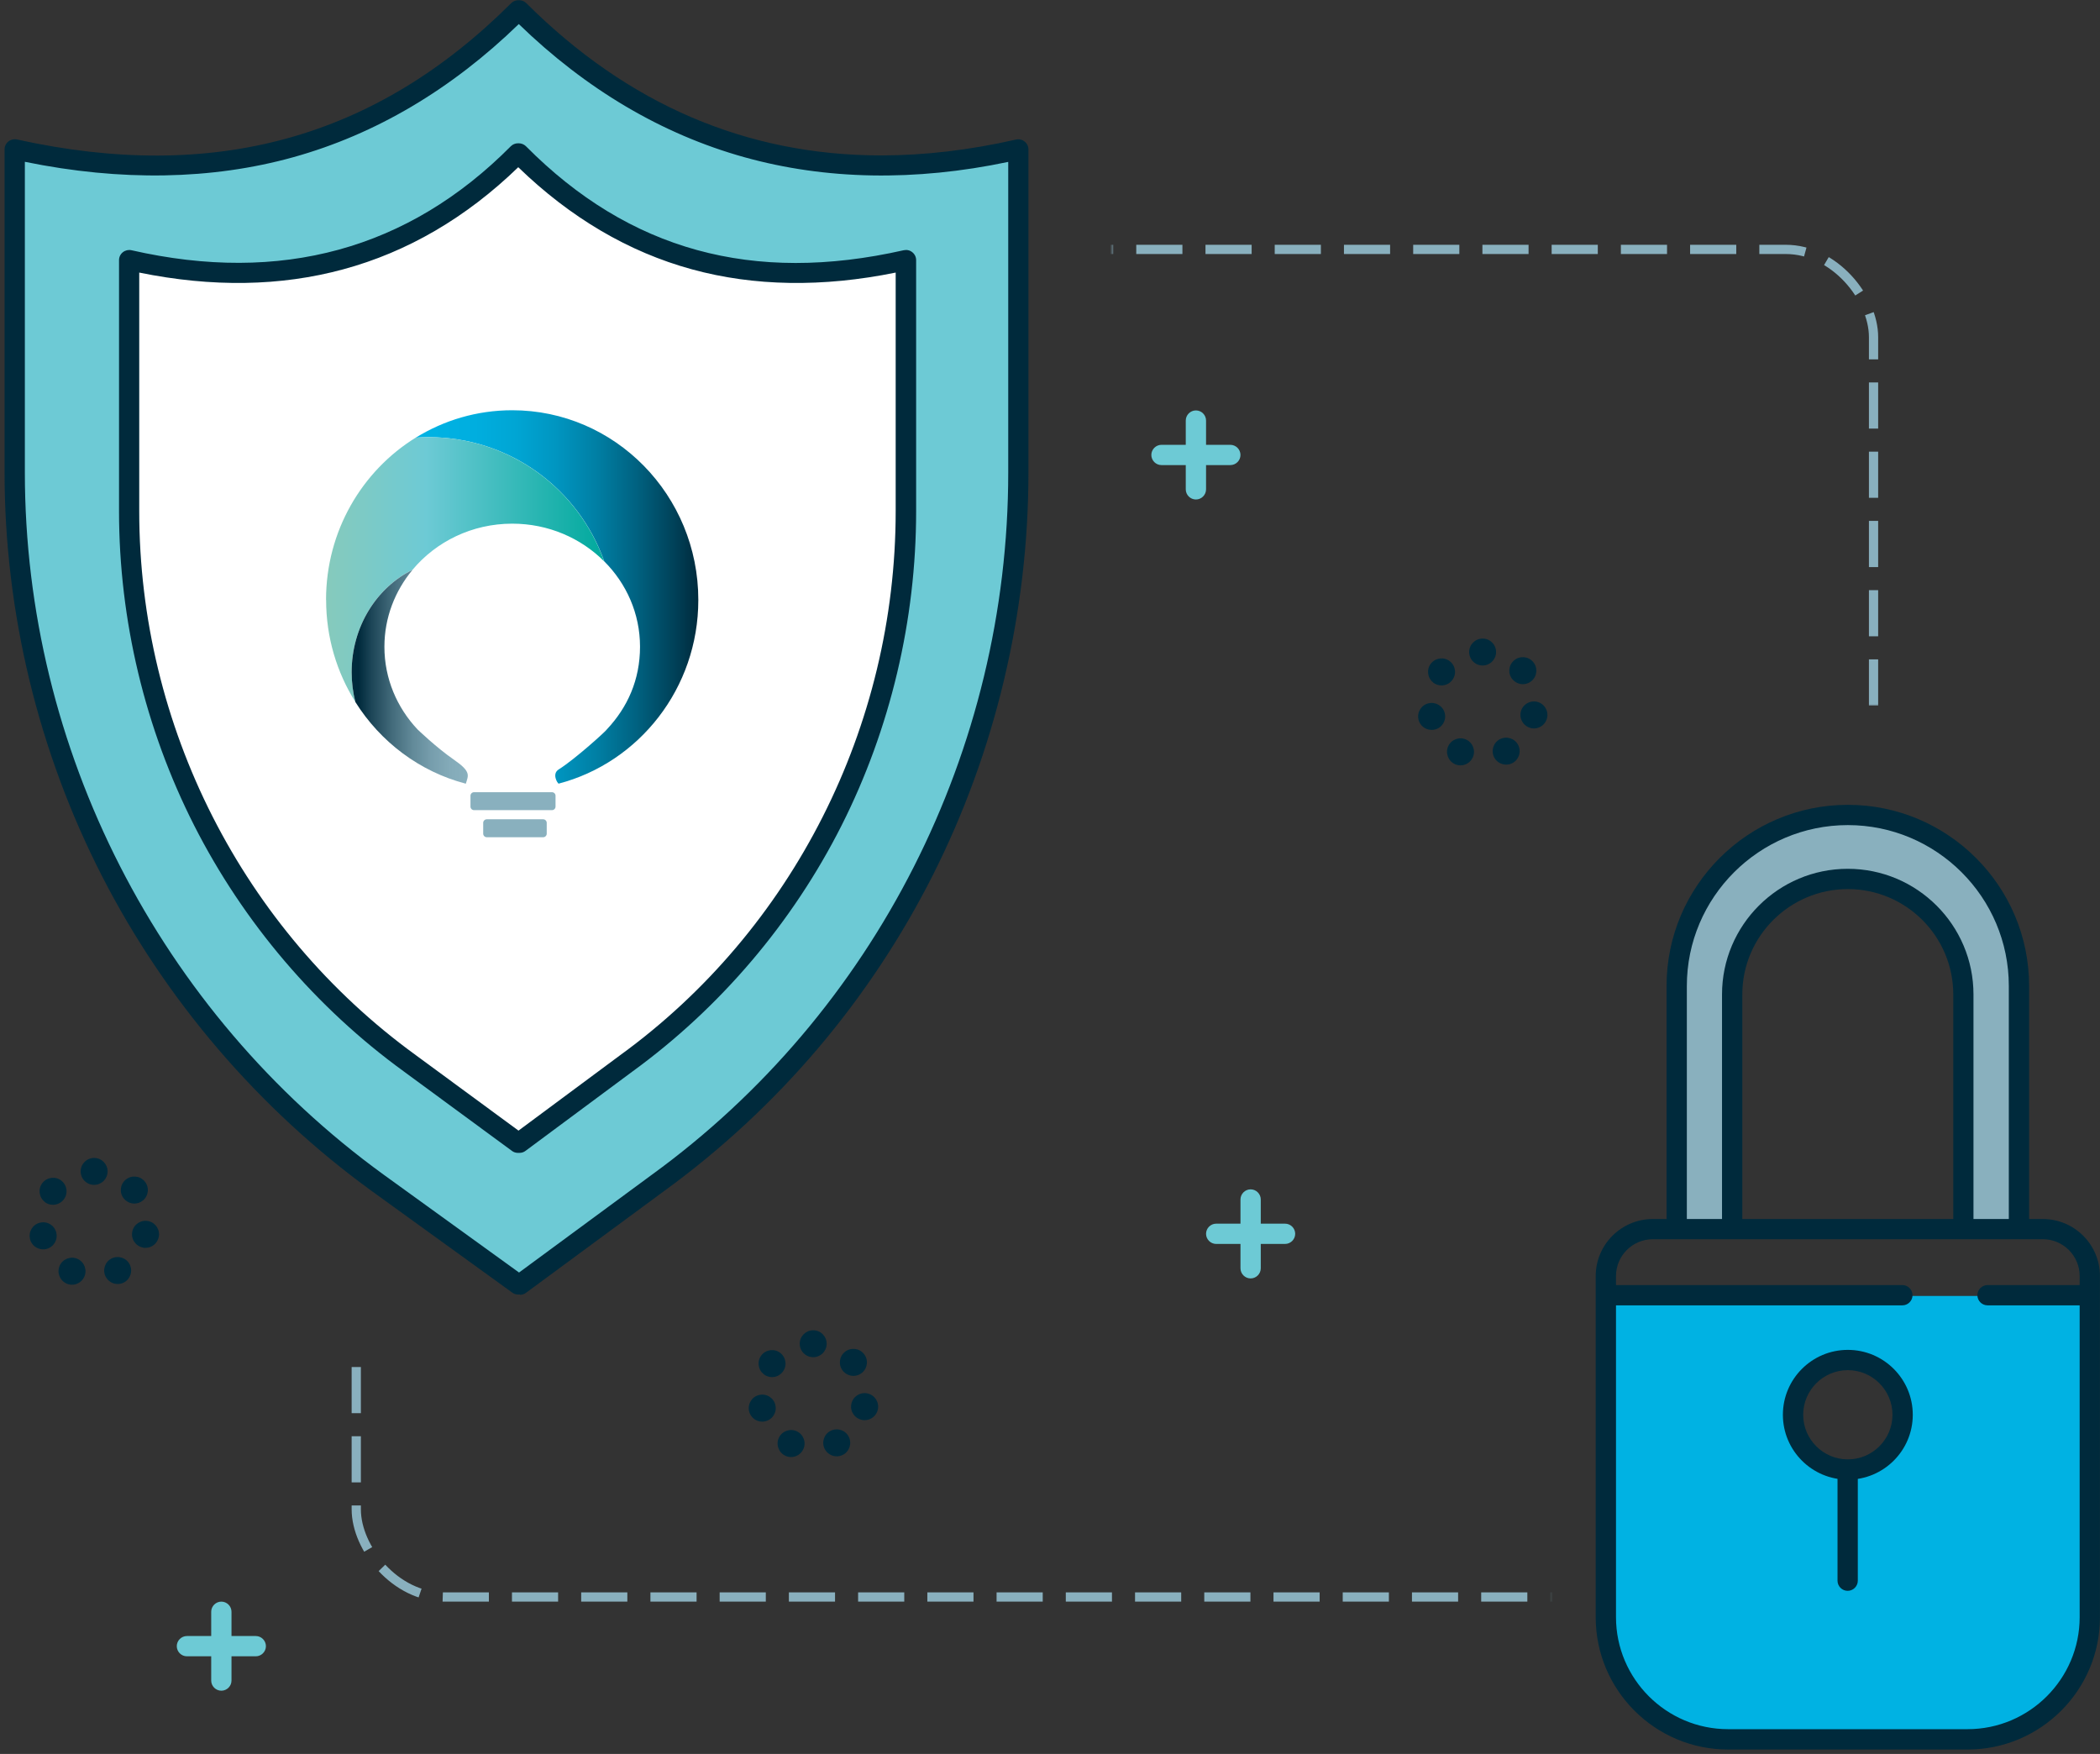
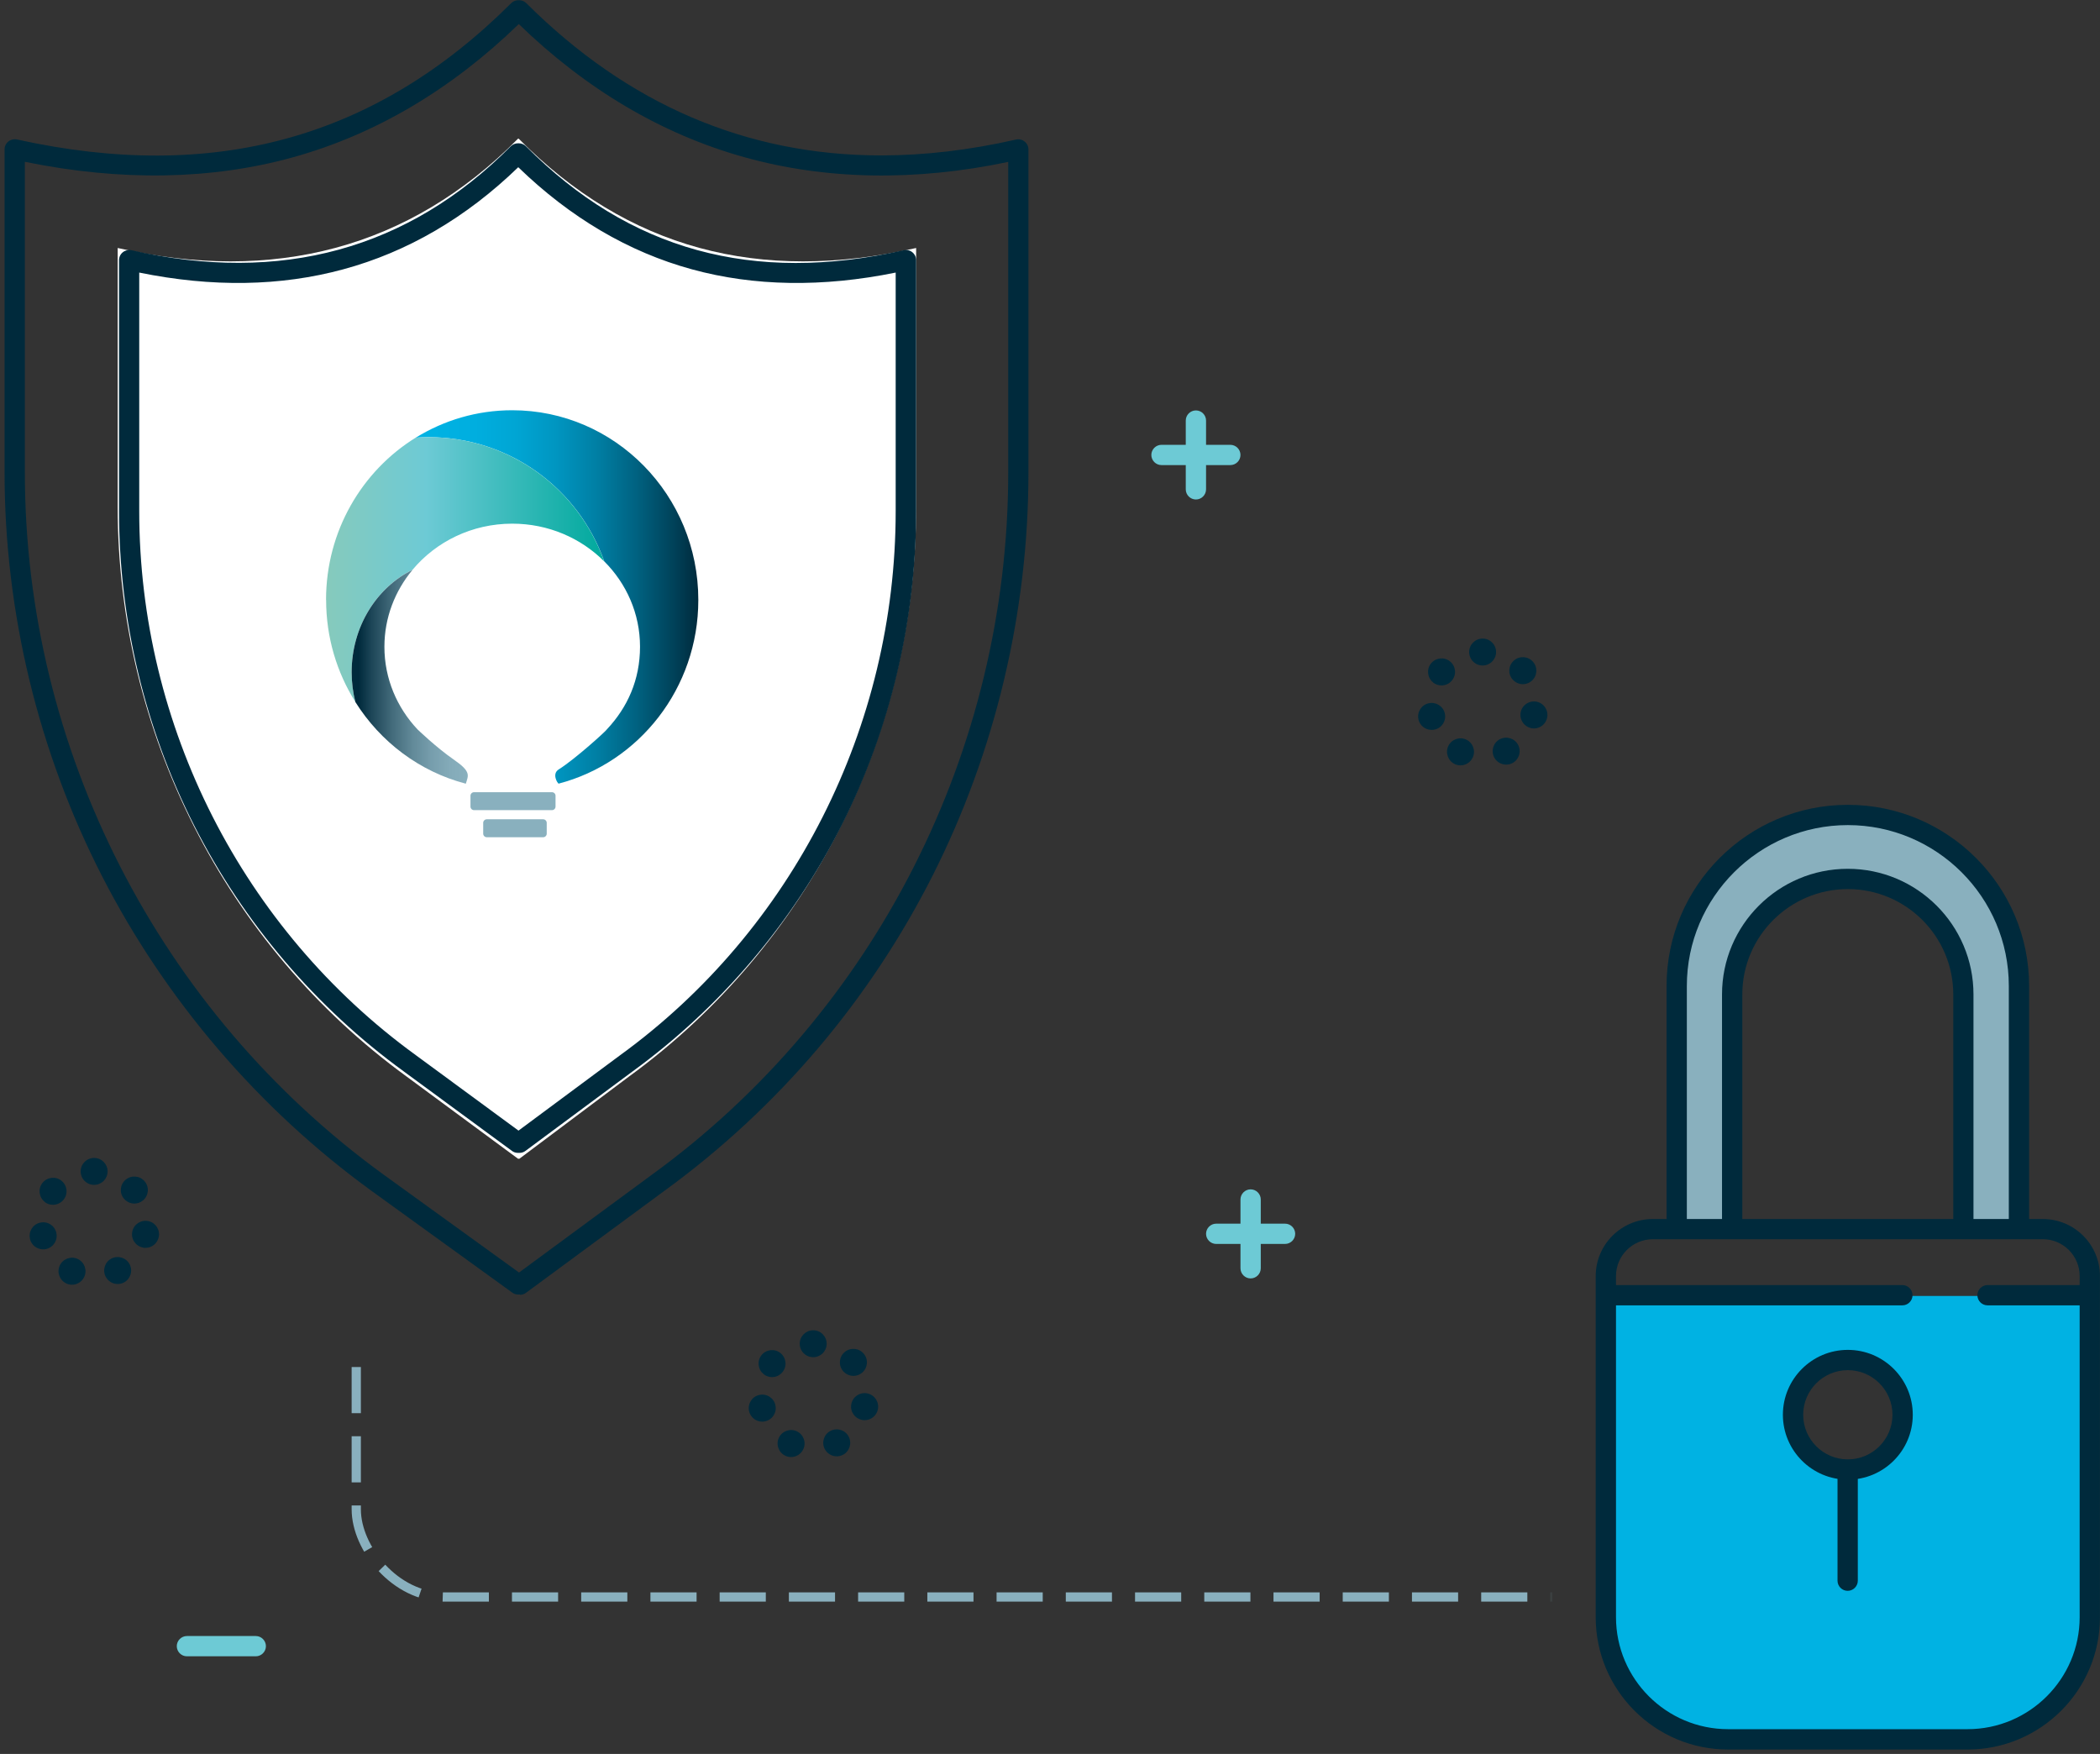
<svg xmlns="http://www.w3.org/2000/svg" width="455" height="380" viewBox="0 0 455 380" fill="none">
  <rect x="0" y="0" width="455" height="380" fill="#333333" stroke="none" />
  <g clip-path="url(#clip0_319_4083)">
    <mask id="mask0_319_4083" style="mask-type:alpha" maskUnits="userSpaceOnUse" x="57" y="292" width="279" height="129">
      <rect x="57.657" y="292.46" width="277.619" height="128.526" fill="#D9D9D9" />
    </mask>
    <g mask="url(#mask0_319_4083)">
      <rect x="77.19" y="54.036" width="328.745" height="291.968" rx="19" stroke="#89B0BE" stroke-width="2" stroke-dasharray="10 5" />
    </g>
    <mask id="mask1_319_4083" style="mask-type:alpha" maskUnits="userSpaceOnUse" x="241" y="24" width="188" height="130">
-       <rect x="241.146" y="24.657" width="187.288" height="128.526" fill="#D9D9D9" />
-     </mask>
+       </mask>
    <g mask="url(#mask1_319_4083)">
      <rect x="77.19" y="54.036" width="328.745" height="291.968" rx="19" stroke="#89B0BE" stroke-width="2" stroke-dasharray="10 5" />
    </g>
    <path d="M349.557 351.919C349.557 365.69 360.727 376.976 374.51 376.976H427.839C441.621 376.976 452.864 365.69 452.864 351.919V280.777H349.557V351.919ZM400.363 294.656C406.921 294.656 412.236 299.967 412.236 306.519C412.236 313.072 406.921 318.382 400.363 318.382C393.805 318.382 388.49 313.072 388.49 306.519C388.49 299.967 393.805 294.656 400.363 294.656Z" fill="#00B2E3" />
    <path d="M400.345 176.567C379.879 176.567 363.321 193.165 363.321 213.614V265.278H375.32V215.45C375.32 201.625 386.527 190.428 400.363 190.428H400.399C414.218 190.428 425.406 201.643 425.406 215.45V265.278H437.405V213.614C437.405 193.165 420.866 176.585 400.381 176.567H400.345Z" fill="#89B0BE" />
    <path d="M426.307 379.046H374.42C358.601 379.046 345.737 366.193 345.737 350.388V276.475C345.737 269.652 351.286 264.108 358.115 264.108H442.612C449.441 264.108 454.99 269.652 454.99 276.475V350.388C454.99 366.193 442.126 379.046 426.307 379.046ZM358.115 268.482C353.719 268.482 350.133 272.064 350.133 276.457V350.37C350.133 363.745 361.033 374.636 374.42 374.636H426.307C439.694 374.636 450.594 363.745 450.594 350.37V276.457C450.594 272.064 447.009 268.482 442.612 268.482H358.115Z" fill="#002A3C" />
    <path d="M400.363 320.578C392.598 320.578 386.292 314.278 386.292 306.519C386.292 298.76 392.598 292.46 400.363 292.46C408.129 292.46 414.434 298.76 414.434 306.519C414.434 314.278 408.129 320.578 400.363 320.578ZM400.363 296.852C395.031 296.852 390.689 301.191 390.689 306.519C390.689 311.847 395.031 316.186 400.363 316.186C405.696 316.186 410.038 311.847 410.038 306.519C410.038 301.191 405.696 296.852 400.363 296.852Z" fill="#002A3C" />
    <path d="M400.327 344.664C399.12 344.664 398.129 343.673 398.129 342.467V318.49C398.129 317.284 399.12 316.293 400.327 316.293C401.535 316.293 402.525 317.284 402.525 318.49V342.467C402.525 343.673 401.535 344.664 400.327 344.664Z" fill="#002A3C" />
    <path d="M437.442 267.33C436.235 267.33 435.244 266.34 435.244 265.134V213.614C435.244 194.389 419.587 178.763 400.364 178.763C381.14 178.763 365.483 194.407 365.483 213.614V265.134C365.483 266.34 364.493 267.33 363.285 267.33C362.078 267.33 361.087 266.34 361.087 265.134V213.614C361.087 191.976 378.708 174.371 400.364 174.371C422.02 174.371 439.64 191.976 439.64 213.614V265.134C439.64 266.34 438.649 267.33 437.442 267.33Z" fill="#002A3C" />
    <path d="M425.407 267.564C424.2 267.564 423.209 266.574 423.209 265.368V215.45C423.209 202.867 412.957 192.624 400.364 192.624C387.77 192.624 377.501 202.867 377.501 215.45V265.368C377.501 266.574 376.51 267.564 375.303 267.564C374.095 267.564 373.104 266.574 373.104 265.368V215.45C373.104 200.437 385.32 188.232 400.346 188.232C415.371 188.232 427.587 200.437 427.587 215.45V265.368C427.587 266.574 426.596 267.564 425.389 267.564H425.407Z" fill="#002A3C" />
    <path d="M412.183 282.811H349.557C348.35 282.811 347.359 281.821 347.359 280.615C347.359 279.409 348.35 278.419 349.557 278.419H412.183C413.39 278.419 414.381 279.409 414.381 280.615C414.381 281.821 413.39 282.811 412.183 282.811Z" fill="#002A3C" />
    <path d="M451.405 282.811H430.632C429.425 282.811 428.434 281.821 428.434 280.615C428.434 279.409 429.425 278.419 430.632 278.419H451.405C452.612 278.419 453.603 279.409 453.603 280.615C453.603 281.821 452.612 282.811 451.405 282.811Z" fill="#002A3C" />
    <path d="M315.2 165.533C313.74 164.849 313.11 163.102 313.794 161.644C314.479 160.186 316.226 159.556 317.686 160.24C319.145 160.924 319.776 162.67 319.091 164.128C318.587 165.191 317.542 165.821 316.443 165.821C316.028 165.821 315.614 165.731 315.2 165.551V165.533ZM323.721 164.056C323.001 162.616 323.577 160.852 325.019 160.132C326.46 159.412 328.226 159.988 328.946 161.428C329.667 162.868 329.09 164.633 327.649 165.353C327.235 165.569 326.784 165.659 326.334 165.659C325.271 165.659 324.226 165.065 323.721 164.056ZM307.344 155.884C306.966 154.318 307.939 152.734 309.524 152.374C311.092 152.014 312.677 152.968 313.038 154.552C313.416 156.118 312.443 157.702 310.858 158.062C310.623 158.116 310.407 158.134 310.173 158.134C308.84 158.134 307.651 157.234 307.326 155.884H307.344ZM331.775 157.756C330.189 157.432 329.162 155.884 329.487 154.3C329.811 152.716 331.36 151.708 332.946 152.032C334.531 152.356 335.54 153.904 335.216 155.488C334.928 156.874 333.703 157.828 332.351 157.828C332.153 157.828 331.955 157.81 331.757 157.774L331.775 157.756ZM310.515 147.855C309.254 146.847 309.038 145.011 310.047 143.751C311.056 142.491 312.893 142.275 314.155 143.283C315.416 144.291 315.632 146.127 314.623 147.387C314.046 148.125 313.182 148.503 312.317 148.503C311.686 148.503 311.038 148.287 310.497 147.873L310.515 147.855ZM327.703 147.189C326.658 145.947 326.82 144.111 328.063 143.067C329.307 142.023 331.144 142.185 332.189 143.427C333.234 144.669 333.072 146.505 331.829 147.549C331.27 148.017 330.604 148.233 329.955 148.233C329.126 148.233 328.298 147.873 327.721 147.189H327.703ZM318.316 141.267C318.316 139.647 319.632 138.351 321.235 138.351C322.857 138.351 324.154 139.665 324.154 141.267C324.154 142.887 322.839 144.183 321.235 144.183C319.614 144.183 318.316 142.869 318.316 141.267Z" fill="#002A3C" />
    <path d="M14.358 278.059C12.899 277.375 12.268 275.629 12.953 274.171C13.638 272.713 15.385 272.083 16.845 272.767C18.304 273.451 18.934 275.197 18.25 276.655C17.745 277.717 16.7 278.347 15.601 278.347C15.187 278.347 14.773 278.257 14.358 278.077V278.059ZM22.88 276.583C22.159 275.143 22.736 273.379 24.177 272.659C25.619 271.939 27.384 272.515 28.105 273.955C28.826 275.395 28.249 277.159 26.808 277.879C26.393 278.095 25.943 278.185 25.492 278.185C24.43 278.185 23.384 277.591 22.88 276.565V276.583ZM6.503 268.41C6.125 266.844 7.098 265.26 8.683 264.9C10.25 264.522 11.836 265.494 12.196 267.078C12.575 268.644 11.602 270.228 10.016 270.606C9.782 270.66 9.566 270.678 9.332 270.678C7.998 270.678 6.809 269.76 6.485 268.428L6.503 268.41ZM30.933 270.282C29.348 269.958 28.339 268.41 28.663 266.826C28.988 265.242 30.537 264.234 32.123 264.558C33.708 264.882 34.717 266.43 34.393 268.014C34.104 269.4 32.897 270.354 31.528 270.354C31.33 270.354 31.132 270.354 30.933 270.3V270.282ZM9.674 260.382C8.413 259.374 8.197 257.537 9.205 256.277C10.214 255.017 12.052 254.801 13.313 255.809C14.574 256.817 14.791 258.654 13.782 259.914C13.205 260.634 12.34 261.03 11.476 261.03C10.845 261.03 10.196 260.832 9.656 260.4L9.674 260.382ZM26.862 259.716C25.817 258.474 25.979 256.637 27.222 255.593C28.465 254.549 30.303 254.711 31.348 255.953C32.393 257.195 32.231 259.032 30.988 260.076C30.429 260.544 29.762 260.76 29.114 260.76C28.285 260.76 27.456 260.4 26.88 259.716H26.862ZM17.475 253.793C17.475 252.173 18.79 250.877 20.394 250.877C22.015 250.877 23.312 252.191 23.312 253.793C23.312 255.413 21.997 256.709 20.394 256.709C18.772 256.709 17.475 255.395 17.475 253.793Z" fill="#002A3C" />
    <path d="M170.157 315.393C168.697 314.709 168.067 312.963 168.751 311.505C169.436 310.047 171.184 309.417 172.643 310.101C174.102 310.785 174.733 312.531 174.048 313.989C173.544 315.051 172.499 315.681 171.4 315.681C170.985 315.681 170.571 315.591 170.157 315.411V315.393ZM178.679 313.917C177.958 312.477 178.534 310.713 179.976 309.993C181.417 309.273 183.183 309.849 183.903 311.289C184.624 312.729 184.048 314.493 182.606 315.213C182.192 315.429 181.741 315.519 181.291 315.519C180.228 315.519 179.183 314.925 178.679 313.899V313.917ZM162.301 305.745C161.941 304.179 162.896 302.595 164.481 302.234C166.049 301.856 167.634 302.829 167.995 304.413C168.373 305.979 167.4 307.563 165.815 307.923C165.581 307.977 165.364 308.013 165.148 308.013C163.815 308.013 162.626 307.095 162.301 305.763V305.745ZM186.732 307.617C185.147 307.293 184.12 305.745 184.462 304.161C184.786 302.576 186.336 301.568 187.921 301.892C189.507 302.216 190.533 303.765 190.209 305.349C189.921 306.735 188.714 307.689 187.345 307.689C187.146 307.689 186.948 307.689 186.75 307.635L186.732 307.617ZM165.472 297.716C164.193 296.708 163.995 294.872 164.986 293.612C165.995 292.352 167.833 292.136 169.094 293.144C170.355 294.152 170.571 295.988 169.562 297.248C168.986 297.968 168.139 298.364 167.274 298.364C166.643 298.364 165.995 298.148 165.454 297.734L165.472 297.716ZM182.66 297.05C181.615 295.808 181.777 293.972 183.021 292.928C184.264 291.884 186.101 292.046 187.146 293.288C188.191 294.53 188.029 296.366 186.786 297.41C186.246 297.878 185.579 298.094 184.912 298.094C184.084 298.094 183.255 297.734 182.66 297.05ZM173.274 291.128C173.274 289.508 174.589 288.211 176.192 288.211C177.814 288.211 179.111 289.526 179.111 291.128C179.111 292.748 177.796 294.044 176.192 294.044C174.571 294.044 173.274 292.73 173.274 291.128Z" fill="#002A3C" />
    <path d="M270.969 276.979C269.762 276.979 268.771 275.989 268.771 274.782V259.877C268.771 258.671 269.762 257.681 270.969 257.681C272.176 257.681 273.167 258.671 273.167 259.877V274.782C273.167 275.989 272.176 276.979 270.969 276.979Z" fill="#6DCAD5" />
    <path d="M278.428 269.508H263.51C262.303 269.508 261.312 268.518 261.312 267.312C261.312 266.106 262.303 265.116 263.51 265.116H278.428C279.635 265.116 280.626 266.106 280.626 267.312C280.626 268.518 279.635 269.508 278.428 269.508Z" fill="#6DCAD5" />
    <path d="M259.114 108.217C257.906 108.217 256.916 107.227 256.916 106.021V91.116C256.916 89.91 257.906 88.92 259.114 88.92C260.321 88.92 261.312 89.91 261.312 91.116V106.021C261.312 107.227 260.321 108.217 259.114 108.217Z" fill="#6DCAD5" />
    <path d="M266.572 100.765H251.655C250.447 100.765 249.457 99.775 249.457 98.569C249.457 97.363 250.447 96.373 251.655 96.373H266.572C267.779 96.373 268.77 97.363 268.77 98.569C268.77 99.775 267.779 100.765 266.572 100.765Z" fill="#6DCAD5" />
-     <path d="M47.959 366.301C46.752 366.301 45.761 365.311 45.761 364.105V349.2C45.761 347.994 46.752 347.004 47.959 347.004C49.166 347.004 50.157 347.994 50.157 349.2V364.105C50.157 365.311 49.166 366.301 47.959 366.301Z" fill="#6DCAD5" />
    <path d="M55.418 358.849H40.5C39.293 358.849 38.302 357.859 38.302 356.653C38.302 355.447 39.293 354.457 40.5 354.457H55.418C56.625 354.457 57.616 355.447 57.616 356.653C57.616 357.859 56.625 358.849 55.418 358.849Z" fill="#6DCAD5" />
    <path d="M112.404 30.046H112.237C88.676 53.859 59.188 61.432 25.496 53.729V109.8C25.496 158.559 48.723 204.552 88.084 233.228L112.237 251.046H112.533L136.298 233.228C175.658 204.552 198.496 158.559 198.496 109.8V53.729C164.489 61.432 135.964 53.859 112.385 30.046H112.404Z" fill="white" />
-     <path d="M112.476 2.387H112.278C82.767 31.621 46.644 41.954 3.043 32.359V102.366C3.043 163.247 32.447 220.527 81.722 256.331L112.278 278.437H112.656L142.51 256.331C191.785 220.545 220.486 163.247 220.486 102.366V32.359C178.345 41.972 141.987 31.639 112.476 2.387ZM196.199 110.737C196.199 158.026 173.985 202.634 135.7 230.446L112.584 247.727H112.296L88.802 230.446C50.517 202.634 27.906 158.044 27.906 110.737V56.355C60.678 63.825 89.361 56.481 112.278 33.385H112.44C135.375 56.481 163.121 63.825 196.199 56.355V110.737Z" fill="#6DCAD5" />
    <path d="M112.657 280.471H112.278C111.81 280.471 111.359 280.327 110.999 280.057L80.515 258.023C56.03 240.238 35.816 216.62 22.051 189.708C8.268 162.76 0.99 132.554 0.99 102.366V32.359C0.99 31.693 1.296 31.063 1.819 30.649C2.341 30.235 3.026 30.073 3.674 30.217C46.355 39.649 81.38 30.001 110.747 0.694C111.161 0.28 111.72 0.046 112.296 0.046H112.494C113.071 0.046 113.629 0.28 114.044 0.694C136.042 22.638 161.806 33.673 190.939 33.673C200.325 33.673 210.072 32.521 220.144 30.235C220.792 30.091 221.477 30.235 221.999 30.667C222.522 31.081 222.828 31.711 222.828 32.377V102.384C222.828 132.662 215.639 162.85 202.055 189.726C195.281 203.119 186.939 215.684 177.246 227.115C167.409 238.708 156.185 249.113 143.879 258.059L113.972 280.093C113.593 280.363 113.143 280.525 112.675 280.525L112.657 280.471ZM5.386 35.059V102.366C5.386 162.274 34.428 219.141 83.091 254.477L112.458 275.701L141.285 254.477C189.605 219.375 218.45 162.526 218.45 102.366V35.077C198.253 39.325 178.904 38.983 161.247 34.051C143.447 29.082 127.016 19.38 112.404 5.213C97.757 19.416 81.344 29.101 63.579 34.051C45.869 38.983 26.177 39.307 5.404 35.059H5.386Z" fill="#002A3C" />
    <path d="M112.503 249.779H112.215C111.746 249.779 111.296 249.635 110.917 249.347L87.496 232.138C68.452 218.313 52.76 199.879 42.076 178.854C31.428 157.864 25.789 134.319 25.789 110.737V56.355C25.789 55.689 26.095 55.059 26.618 54.645C27.14 54.231 27.825 54.069 28.474 54.213C60.849 61.593 88.505 54.015 110.665 31.693C111.08 31.279 111.638 31.045 112.233 31.045H112.395C112.971 31.045 113.548 31.279 113.962 31.693C136.339 54.231 163.112 61.593 195.812 54.213C196.46 54.069 197.145 54.213 197.667 54.645C198.19 55.059 198.496 55.689 198.496 56.355V110.737C198.496 134.337 192.911 157.9 182.335 178.854C171.705 199.915 156.031 218.331 137.023 232.156L113.854 249.347C113.476 249.635 113.025 249.779 112.539 249.779H112.503ZM30.167 59.073V110.737C30.167 157.288 52.562 201.356 90.072 228.592L112.341 244.955L134.375 228.61C171.759 201.464 194.064 157.396 194.064 110.737V59.055C178.263 62.277 163.364 62.043 149.923 58.353C136.213 54.609 123.565 47.156 112.287 36.229C101.026 47.138 88.271 54.591 74.362 58.353C60.777 62.043 45.968 62.277 30.167 59.055V59.073Z" fill="#002A3C" />
    <path d="M151.302 129.98C151.302 107.28 133.249 88.883 110.981 88.883C103.324 88.883 96.171 91.061 90.082 94.823C91.018 94.751 91.937 94.715 92.892 94.715C110.458 94.715 125.394 105.948 130.925 121.627C135.718 126.416 138.672 132.932 138.672 140.115C138.672 147.297 135.952 153.274 131.502 158.008C131.556 158.152 124.691 164.416 121.052 166.703C119.521 167.657 120.782 169.691 121.034 169.781C138.438 165.226 151.302 149.133 151.302 129.98Z" fill="url(#paint0_linear_319_4083)" />
    <path d="M70.66 129.98C70.66 138.117 72.984 145.695 77.001 152.086C76.479 150.033 76.191 147.873 76.191 145.623C76.191 135.758 81.614 127.262 89.397 123.427C94.478 117.361 102.243 113.455 110.981 113.455C118.818 113.455 125.88 116.587 130.907 121.627C125.376 105.966 110.44 94.715 92.874 94.715C91.937 94.715 91 94.751 90.064 94.823C78.425 102.024 70.642 115.075 70.642 129.962L70.66 129.98Z" fill="url(#paint1_linear_319_4083)" />
    <path d="M100.928 169.799C101.468 167.981 102.153 167.225 98.351 164.596C94.55 161.968 90.478 158.044 90.46 158.026C86.01 153.292 83.29 147.027 83.29 140.133C83.29 133.814 85.578 128.018 89.397 123.445C81.614 127.28 76.191 135.776 76.191 145.641C76.191 147.873 76.479 150.033 77.002 152.103C82.425 160.744 90.928 167.189 100.946 169.799H100.928Z" fill="url(#paint2_linear_319_4083)" />
    <path d="M119.593 171.635H102.711C102.283 171.635 101.937 171.981 101.937 172.409V174.749C101.937 175.177 102.283 175.523 102.711 175.523H119.593C120.021 175.523 120.367 175.177 120.367 174.749V172.409C120.367 171.981 120.021 171.635 119.593 171.635Z" fill="#89B0BE" />
-     <path d="M117.683 177.503H105.468C105.04 177.503 104.693 177.85 104.693 178.277V180.618C104.693 181.045 105.04 181.392 105.468 181.392H117.683C118.111 181.392 118.458 181.045 118.458 180.618V178.277C118.458 177.85 118.111 177.503 117.683 177.503Z" fill="#89B0BE" />
+     <path d="M117.683 177.503H105.468C105.04 177.503 104.693 177.85 104.693 178.277V180.618C104.693 181.045 105.04 181.392 105.468 181.392H117.683C118.111 181.392 118.458 181.045 118.458 180.618V178.277C118.458 177.85 118.111 177.503 117.683 177.503" fill="#89B0BE" />
  </g>
  <defs>
    <linearGradient id="paint0_linear_319_4083" x1="90.064" y1="129.35" x2="151.302" y2="129.35" gradientUnits="userSpaceOnUse">
      <stop offset="0.06" stop-color="#00B2E3" />
      <stop offset="0.21" stop-color="#00AEDF" />
      <stop offset="0.36" stop-color="#00A5D3" />
      <stop offset="0.5" stop-color="#0095C0" />
      <stop offset="0.64" stop-color="#007FA4" />
      <stop offset="0.78" stop-color="#006281" />
      <stop offset="0.92" stop-color="#004057" />
      <stop offset="1" stop-color="#002A3C" />
    </linearGradient>
    <linearGradient id="paint1_linear_319_4083" x1="70.66" y1="123.409" x2="130.907" y2="123.409" gradientUnits="userSpaceOnUse">
      <stop stop-color="#86CABC" />
      <stop offset="0.36" stop-color="#6DCAD5" />
      <stop offset="1" stop-color="#00A99D" />
    </linearGradient>
    <linearGradient id="paint2_linear_319_4083" x1="76.191" y1="146.613" x2="101.36" y2="146.613" gradientUnits="userSpaceOnUse">
      <stop offset="0.06" stop-color="#002A3C" />
      <stop offset="0.17" stop-color="#1C4557" />
      <stop offset="0.35" stop-color="#436B7B" />
      <stop offset="0.52" stop-color="#618998" />
      <stop offset="0.69" stop-color="#779EAD" />
      <stop offset="0.85" stop-color="#84ABB9" />
      <stop offset="1" stop-color="#89B0BE" />
    </linearGradient>
    <clipPath id="clip0_319_4083">
      <rect width="454" height="379" fill="white" transform="translate(0.99 0.046)" />
    </clipPath>
  </defs>
</svg>